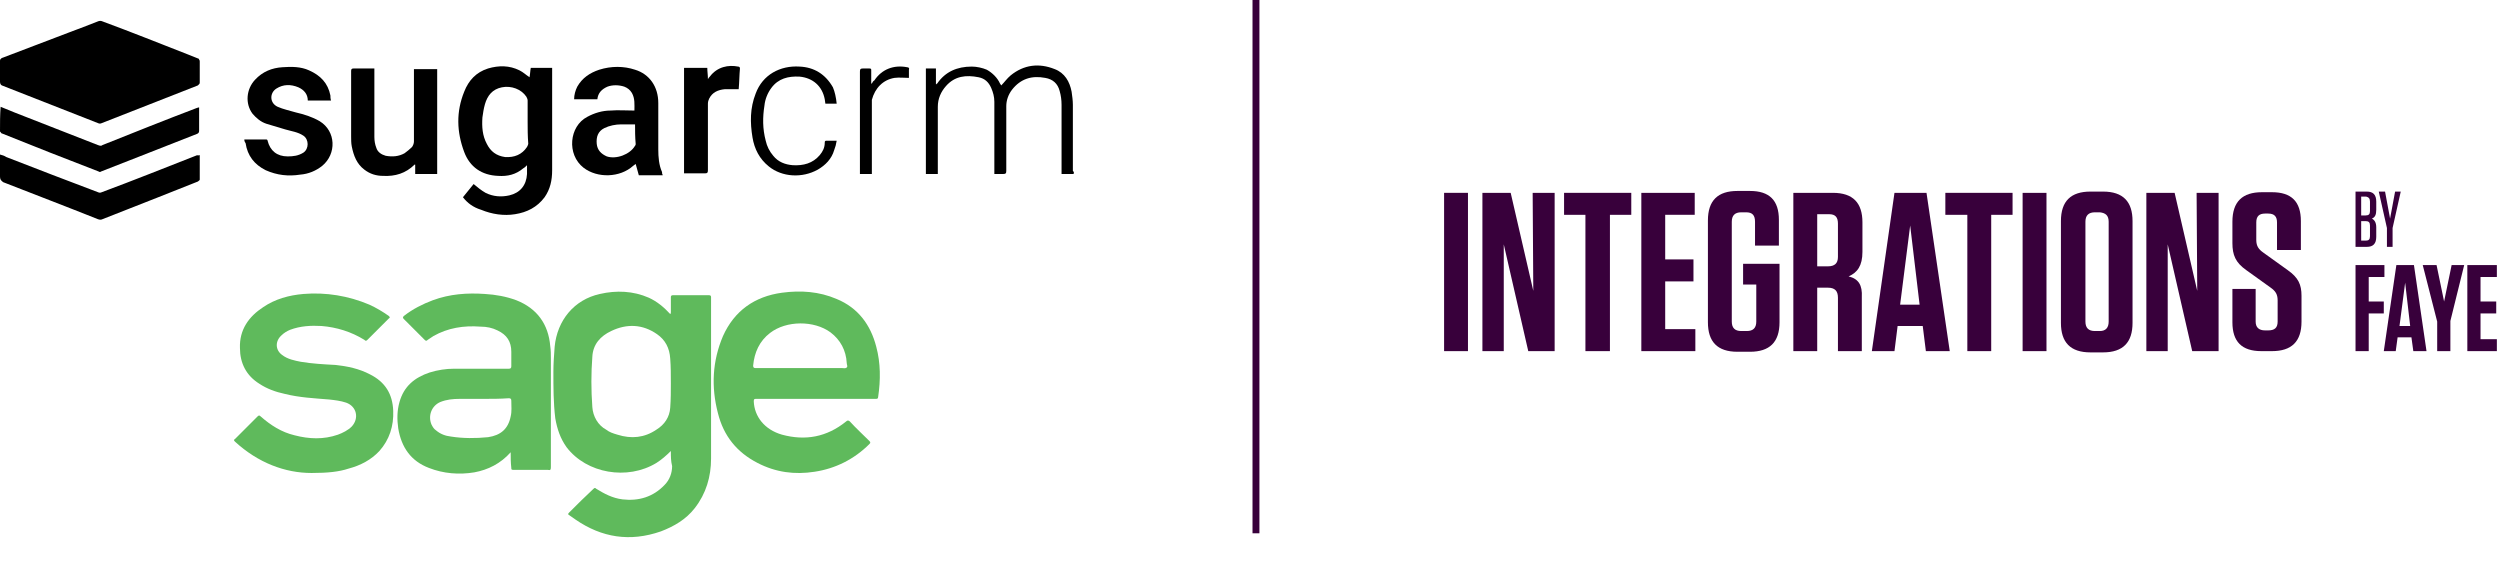
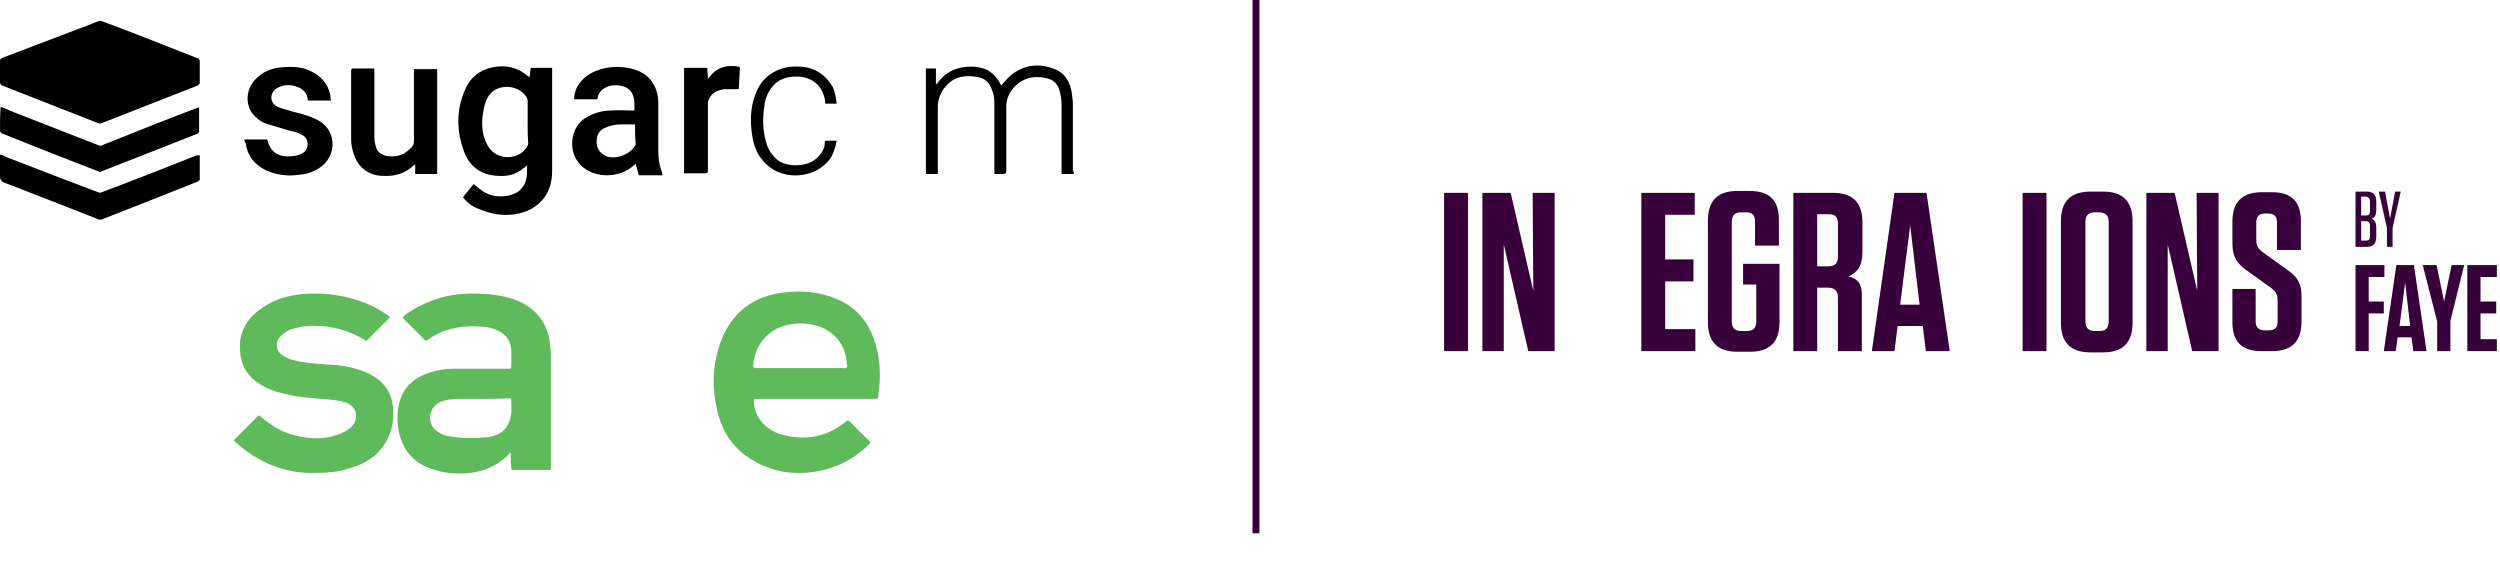
<svg xmlns="http://www.w3.org/2000/svg" version="1.1" id="Layer_1" x="0px" y="0px" viewBox="0 0 398 92" style="enable-background:new 0 0 398 92;" xml:space="preserve">
  <style type="text/css"> .st0{fill-rule:evenodd;clip-rule:evenodd;fill:#38003B;} .st1{fill:#38003B;} .st2{fill:#5FBA5C;} </style>
  <path d="M31.8,11.4c0,0.6,0,1.2,0,1.7c0,0.1,0,0.2-0.1,0.3c-0.1,0.1-0.1,0.1-0.2,0.2c-5.1,2-10.2,4-15.3,6c-0.2,0.1-0.4,0.1-0.6,0 c-5.1-2-10.2-4-15.3-6C0.1,13.5,0,13.3,0,13c0-1.1,0-2.2,0-3.3c0-0.1,0-0.2,0.1-0.3c0.1-0.1,0.2-0.2,0.3-0.2c3.5-1.3,7-2.7,10.5-4 c1.6-0.6,3.2-1.2,4.7-1.8c0.2-0.1,0.5-0.1,0.7,0c4.6,1.7,9.1,3.5,13.7,5.3c0.5,0.2,1,0.4,1.5,0.6c0.1,0,0.2,0.1,0.2,0.2 c0.1,0.1,0.1,0.2,0.1,0.3C31.8,10.2,31.8,10.8,31.8,11.4z" />
  <path d="M73.7,31.4l1.7-2.1c0.6,0.5,1.2,1,1.9,1.4c1.2,0.6,2.5,0.7,3.8,0.4c1.7-0.4,2.7-1.6,2.8-3.4c0-0.4,0-0.9,0-1.4 c-0.2,0.2-0.4,0.4-0.6,0.5c-1.2,1-2.5,1.3-4,1.2c-2.6-0.1-4.5-1.4-5.4-3.8c-1.2-3.2-1.3-6.4,0-9.6c0.7-1.8,1.9-3.1,3.8-3.7 c1.7-0.5,3.4-0.5,5,0.3c0.6,0.3,1,0.7,1.6,1.1c0.1-0.5,0.1-1,0.2-1.5h3.4c0,0.1,0,0.3,0,0.4c0,5.3,0,10.6,0,15.9 c0,1.6-0.3,3-1.2,4.3c-1.2,1.6-2.8,2.4-4.7,2.7c-1.8,0.3-3.7,0-5.4-0.7C75.3,33,74.4,32.3,73.7,31.4z M84,19.4c0-1.1,0-2.3,0-3.4 c0-0.2-0.1-0.4-0.2-0.6c-0.8-1.2-2.4-1.8-3.9-1.5c-1.5,0.3-2.3,1.3-2.7,2.7c-0.2,0.7-0.3,1.4-0.4,2.1c-0.1,1.5,0,2.9,0.7,4.2 c0.6,1.2,1.5,1.9,2.9,2.1c1.5,0.1,2.7-0.4,3.5-1.6c0.1-0.2,0.2-0.4,0.2-0.5C84,21.6,84,20.5,84,19.4z" />
  <path d="M105.5,27.9h-3.8l-0.5-1.8l-0.4,0.3c-2.1,1.9-5.7,2-7.9,0.3c-2.7-2.1-2.3-6.6,0.6-8.1c1.1-0.6,2.4-1,3.7-1 c1.2-0.1,2.5,0,3.8,0c0-1,0.1-1.9-0.4-2.8c-0.3-0.5-0.7-0.8-1.2-1c-0.9-0.3-1.9-0.3-2.7,0c-0.9,0.4-1.5,1-1.6,2h-3.7 c0-0.7,0.2-1.4,0.5-2c0.8-1.4,2-2.2,3.5-2.7c1.9-0.6,3.9-0.6,5.7,0c2.3,0.7,3.7,2.7,3.7,5.3c0,2.5,0,4.9,0,7.4 c0,1.2,0.1,2.5,0.6,3.6c0,0.1,0,0.1,0,0.2C105.5,27.8,105.5,27.9,105.5,27.9z M101.1,19.8c-0.8,0-1.5,0-2.2,0 c-0.9,0-1.9,0.2-2.7,0.6c-1,0.5-1.3,1.4-1.2,2.5c0.1,1,0.7,1.6,1.6,2c1.5,0.5,3.7-0.3,4.5-1.7c0.1-0.1,0.1-0.2,0.1-0.3 C101.1,21.8,101.1,20.8,101.1,19.8z" />
  <path d="M59.6,10.9v0.5c0,3.5,0,6.9,0,10.4c0,0.6,0.1,1.2,0.3,1.7c0.2,0.7,0.8,1.1,1.5,1.3c1.1,0.2,2.1,0.1,3-0.4 c0.4-0.3,0.8-0.6,1.2-1c0.2-0.3,0.3-0.6,0.3-0.9c0-3.7,0-7.4,0-11v-0.5h3.7v16.7h-3.5v-1.5c-0.1,0-0.1,0-0.1,0 c-1.4,1.4-3.1,1.9-5,1.8c-1.1,0-2.1-0.3-3-1c-1.2-0.9-1.7-2.2-2-3.7c-0.1-0.5-0.1-1.1-0.1-1.6c0-3.5,0-6.9,0-10.4 c0-0.3,0.1-0.4,0.4-0.4C57.4,10.9,58.5,10.9,59.6,10.9z" />
  <path d="M38.9,22.2c1.2,0,2.3,0,3.5,0c0.1,0,0.2,0.1,0.2,0.2c0.4,1.6,1.5,2.5,3.2,2.5c0.9,0,1.7-0.1,2.5-0.6c0.9-0.6,0.9-2.1,0-2.7 c-0.9-0.6-1.9-0.7-2.9-1c-1-0.3-2-0.6-3-0.9c-0.9-0.3-1.6-0.9-2.2-1.6c-1.2-1.6-1-3.9,0.4-5.4c1.2-1.3,2.7-1.9,4.4-2 c1.4-0.1,2.9-0.1,4.2,0.5c1.8,0.8,3,2,3.4,4c0,0.2,0,0.5,0.1,0.8h-3.7c0-1-0.6-1.7-1.5-2.1c-1.2-0.5-2.4-0.5-3.5,0.2 c-1.1,0.7-1.1,2.3,0.2,2.9c0.9,0.4,1.9,0.6,2.9,0.9c1.3,0.3,2.6,0.7,3.8,1.4c2.6,1.6,2.7,5.2,0.4,7.1c-1,0.8-2.2,1.3-3.5,1.4 c-1.9,0.3-3.7,0.1-5.5-0.7c-1.8-0.9-2.9-2.3-3.2-4.3C38.9,22.5,38.9,22.4,38.9,22.2z" />
  <path d="M0.1,17c0.7,0.3,1.5,0.6,2.2,0.9c4.4,1.7,8.9,3.5,13.3,5.2c0.1,0,0.2,0.1,0.4,0.1c0.1,0,0.2,0,0.3-0.1c5-2,10-4,15-5.9 c0.1,0,0.2-0.1,0.4-0.1v1.4c0,0.8,0,1.6,0,2.3c0,0.3-0.1,0.4-0.3,0.5c-3.6,1.4-7.1,2.8-10.7,4.2c-1.5,0.6-3.1,1.2-4.6,1.8 c-0.1,0.1-0.3,0.1-0.4,0c-5.2-2-10.3-4-15.5-6.1C0.2,21.1,0,21,0,20.9C0,19.6,0,18.3,0.1,17C0,17,0.1,17,0.1,17z" />
  <path d="M31.8,24.7c0,1.3,0,2.6,0,3.9c0,0.1-0.2,0.2-0.3,0.3c-2.1,0.8-4.2,1.7-6.3,2.5c-3,1.2-5.9,2.3-8.9,3.5 c-0.2,0.1-0.4,0.1-0.7,0c-5-2-10-3.9-15.1-5.9C0.1,28.7,0,28.5,0,28.1c0-1,0-2,0-3v-0.5c0.4,0.1,0.7,0.2,1,0.4 c4.9,1.9,9.8,3.8,14.6,5.6c0.2,0.1,0.4,0.1,0.6,0c5.1-1.9,10.1-3.9,15.2-5.9C31.5,24.8,31.6,24.7,31.8,24.7z" />
  <path d="M170.9,27.7h-1.9v-0.4c0-3.5,0-7.1,0-10.6c0-0.8-0.1-1.5-0.3-2.2c-0.3-1.2-1.1-1.9-2.3-2.1c-2.1-0.4-3.9,0.1-5.3,1.9 c-0.6,0.8-0.9,1.7-0.9,2.6c0,3.4,0,6.9,0,10.3c0,0.4-0.1,0.5-0.5,0.5c-0.5,0-0.9,0-1.4,0V16.2c0-0.8-0.2-1.5-0.5-2.2 c-0.4-0.9-1-1.5-2-1.7c-2-0.4-3.8-0.2-5.2,1.4c-0.8,0.9-1.3,2-1.3,3.3c0,3.4,0,6.8,0,10.2v0.5h-1.9V10.9h1.6v2.5l0.1,0 c0-0.1,0.1-0.1,0.1-0.1c1.3-1.9,3.2-2.7,5.5-2.7c0.8,0,1.7,0.2,2.4,0.5c0.9,0.5,1.7,1.3,2.1,2.2c0.1,0.1,0.1,0.2,0.2,0.3 c0,0,0,0,0,0c0.5-0.5,0.9-1.1,1.5-1.6c2.1-1.7,4.5-2,7-1c1.6,0.6,2.4,2,2.7,3.6c0.1,0.7,0.2,1.4,0.2,2.1c0,3.5,0,7,0,10.5 C171,27.4,171,27.5,170.9,27.7z" />
  <path d="M108.9,10.8h3.7c0,0.6,0.1,1.1,0.1,1.8c0.1-0.2,0.2-0.3,0.3-0.4c1.2-1.6,3-1.9,4.5-1.6c0.2,0,0.3,0.1,0.3,0.3 c-0.1,1.1-0.1,2.2-0.2,3.3c-0.7,0-1.5,0-2.2,0c-1.1,0.1-2,0.5-2.5,1.5c-0.1,0.2-0.2,0.5-0.2,0.8c0,3.5,0,7.1,0,10.6 c0,0.4-0.1,0.5-0.5,0.5c-1,0-1.9,0-2.9,0h-0.4L108.9,10.8z" />
  <path d="M133.2,16.5h-1.8c0-0.2-0.1-0.5-0.1-0.7c-0.4-2.1-1.9-3.4-4-3.6c-1.8-0.1-3.4,0.3-4.5,1.8c-0.6,0.8-1,1.8-1.1,2.8 c-0.3,1.9-0.3,3.7,0.2,5.6c0.2,0.9,0.6,1.7,1.2,2.4c0.8,1,1.9,1.4,3.1,1.5c1.7,0.1,3.2-0.3,4.3-1.6c0.5-0.6,0.8-1.2,0.8-2 c0-0.3,0.1-0.3,0.4-0.3c0.5,0,0.9,0,1.5,0c-0.1,0.6-0.2,1-0.4,1.5c-0.4,1.4-1.4,2.4-2.6,3.1c-2.5,1.4-5.7,1.2-7.8-0.5 c-1.5-1.2-2.3-2.8-2.6-4.6c-0.4-2.4-0.4-4.7,0.5-7c1.1-3,3.9-4.5,7-4.3c2.3,0.1,4.1,1.2,5.3,3.3C132.9,14.6,133.1,15.5,133.2,16.5z" />
-   <path d="M138.8,27.7h-1.9v-0.4c0-5.3,0-10.6,0-15.9c0-0.4,0.1-0.5,0.5-0.5c0.3,0,0.7,0,1,0c0.3,0,0.3,0.1,0.3,0.3c0,0.6,0,1.2,0,1.7 v0.4l0.1,0c0.1-0.2,0.2-0.4,0.4-0.5c1.2-1.8,3.1-2.5,5.2-2.1c0.3,0,0.4,0.2,0.3,0.4c0,0.4,0,0.9,0,1.3c-0.8,0-1.5-0.1-2.3,0 c-1.8,0.3-3.1,1.6-3.6,3.5c0,0.1,0,0.3,0,0.4L138.8,27.7L138.8,27.7z" />
  <path class="st0" d="M200.5,0v84.9h-1.1V0L200.5,0z" />
  <path class="st1" d="M233.7,30.7h-3.8v25.2h3.8V30.7z" />
  <path class="st1" d="M244.1,46.3l-3.6-15.6H236v25.2h3.4l0-17l3.9,17h4.2V30.7h-3.5L244.1,46.3z" />
-   <path class="st1" d="M256.3,55.9V34.2h3.4v-3.5H249v3.5h3.4v21.7H256.3z" />
  <path class="st1" d="M261.3,30.7v25.2h8.6v-3.5h-4.8v-7.6h4.5v-3.5h-4.5v-7.1h4.7v-3.5H261.3z" />
  <path class="st1" d="M279.6,45.4v5.8c0,1-0.5,1.5-1.5,1.5h-0.9c-1,0-1.5-0.5-1.5-1.5V35.3c0-1,0.5-1.5,1.5-1.5h0.8 c1,0,1.4,0.5,1.4,1.5v3.8h3.8v-4.1c0-3.1-1.5-4.6-4.6-4.6h-2c-3.1,0-4.7,1.5-4.7,4.7v16.2c0,3.1,1.5,4.7,4.7,4.7h2 c3.1,0,4.7-1.5,4.7-4.7v-9.3h-5.8v3.3H279.6z" />
  <path class="st1" d="M294.3,44c1.4-0.6,2.2-1.7,2.2-3.9v-4.7c0-3.1-1.5-4.7-4.7-4.7h-6.3v25.2h3.8V45.8h1.7c1.1,0,1.6,0.5,1.6,1.6 v8.5h3.8v-8.6C296.5,45.4,295.9,44.4,294.3,44z M292.6,35.6v5.3c0,1-0.5,1.5-1.6,1.5h-1.7v-8.3h1.9 C292.2,34.1,292.6,34.6,292.6,35.6z" />
  <path class="st1" d="M306.7,30.7h-5.1L298,55.9h3.6l0.5-4h4l0.5,4h3.8L306.7,30.7z M304.1,35.9l1.5,12.6h-3.1L304.1,35.9z" />
-   <path class="st1" d="M317,55.9V34.2h3.4v-3.5h-10.7v3.5h3.5v21.7H317z" />
  <path class="st1" d="M325.9,30.7H322v25.2h3.8V30.7z" />
  <path class="st1" d="M339.5,51.4V35.2c0-3.1-1.5-4.7-4.7-4.7h-2c-3.1,0-4.7,1.5-4.7,4.7v16.2c0,3.1,1.5,4.7,4.7,4.7h2 C338,56.1,339.5,54.5,339.5,51.4z M335.7,35.3v15.9c0,1-0.5,1.5-1.4,1.5h-0.8c-1,0-1.5-0.5-1.5-1.5V35.3c0-1,0.5-1.5,1.5-1.5h0.8 C335.2,33.9,335.7,34.3,335.7,35.3z" />
  <path class="st1" d="M349.8,46.3l-3.6-15.6h-4.5v25.2h3.4l0-17l3.9,17h4.2V30.7h-3.5L349.8,46.3z" />
  <path class="st1" d="M364.2,43l-3.9-2.8c-0.7-0.5-1.1-1-1.1-2v-2.8c0-1,0.5-1.4,1.4-1.4h0.5c1,0,1.4,0.5,1.4,1.4v4.4h3.8v-4.6 c0-3.1-1.5-4.6-4.6-4.6h-1.6c-3.1,0-4.7,1.5-4.7,4.7v3.4c0,1.9,0.5,3.1,2.2,4.3l3.9,2.8c0.7,0.5,1.1,1,1.1,2v3.4 c0,1-0.5,1.4-1.5,1.4h-0.5c-1,0-1.5-0.5-1.5-1.4v-5.2h-3.7v5.3c0,3.1,1.5,4.6,4.6,4.6h1.7c3.1,0,4.7-1.5,4.7-4.7v-4.1 C366.4,45.3,365.9,44.2,364.2,43z" />
  <path class="st1" d="M379.6,42.2v1.9h-2.5V48h2.4v1.9h-2.4v6H375V42.2H379.6z" />
  <path class="st1" d="M386.3,55.9h-2.1l-0.3-2.2h-2.2l-0.3,2.2h-1.9l2-13.7h2.8L386.3,55.9z M382,51.9h1.7l-0.8-6.9L382,51.9z" />
  <path class="st1" d="M390.3,42.2h2l-2.2,8.9v4.8H388v-4.7l-2.3-9h2.2l1.2,5.8L390.3,42.2z" />
  <path class="st1" d="M397.5,42.2v1.9h-2.6v3.9h2.5v1.9h-2.5V54h2.6v1.9h-4.7V42.2H397.5z" />
  <path class="st1" d="M377.6,34.8c0.5-0.2,0.7-0.6,0.7-1.4v-1.3c0-1.1-0.5-1.6-1.5-1.6H375v8.8h1.8c1,0,1.5-0.5,1.5-1.6v-1.5 C378.3,35.4,378,35,377.6,34.8z M377.3,32.1v1.5c0,0.5-0.2,0.7-0.7,0.7h-0.7v-3h0.8C377.1,31.4,377.3,31.6,377.3,32.1z M375.9,35.2 h0.7c0.5,0,0.7,0.2,0.7,0.7v1.7c0,0.5-0.2,0.7-0.6,0.7h-0.8V35.2z" />
  <path class="st1" d="M380.5,34.8l-0.8-4.3h-1l1.3,5.8v3h0.9v-3l1.3-5.8h-0.9L380.5,34.8z" />
  <g id="Layer_2_1_">
    <g id="Layer_1-2">
-       <path class="st2" d="M106.8,71.8c-0.7,0.7-1.5,1.4-2.3,1.9c-4.6,2.8-11.1,1.7-14.3-2.5c-1-1.4-1.5-2.9-1.8-4.6 c-0.3-2.5-0.3-4.9-0.3-7.4c0-1.3,0.1-2.7,0.2-4c0.4-4.2,3.1-7.5,7.2-8.4c2.6-0.6,5.3-0.5,7.8,0.6c1.3,0.6,2.4,1.5,3.4,2.6 c0.1-0.1,0.1-0.2,0.1-0.3c0-0.8,0-1.6,0-2.4c0-0.2,0.1-0.3,0.3-0.3c1.9,0,3.9,0,5.8,0c0.2,0,0.3,0.1,0.3,0.3c0,0.1,0,0.1,0,0.2 c0,8.5,0,17,0,25.5c0,2.9-0.8,5.6-2.6,7.9c-1.4,1.8-3.3,2.9-5.4,3.7c-4.9,1.7-9.4,1-13.6-1.9c-0.3-0.2-0.7-0.5-1-0.7 c-0.2-0.1-0.2-0.2,0-0.4c1.3-1.3,2.6-2.6,3.9-3.8c0.2-0.2,0.3-0.1,0.4,0c1.3,0.8,2.6,1.5,4.2,1.7c2.6,0.3,4.9-0.4,6.7-2.3 c0.8-0.8,1.2-1.9,1.2-3C106.8,73.4,106.8,72.7,106.8,71.8z M106.8,61.1c0-1.5,0-2.7-0.1-4c-0.1-1.7-0.8-3-2.1-3.9 c-2.3-1.6-4.8-1.7-7.3-0.5c-1.7,0.8-2.9,2.1-3,4.1c-0.2,2.6-0.2,5.3,0,8c0.1,1.5,0.9,2.9,2.2,3.6c0.5,0.4,1.1,0.6,1.8,0.8 c2.2,0.7,4.3,0.5,6.2-0.8c1.3-0.8,2.1-2,2.2-3.5C106.8,63.6,106.8,62.2,106.8,61.1L106.8,61.1z" />
      <path class="st2" d="M81.3,72c-1.6,1.8-3.6,2.8-5.8,3.2c-2.4,0.4-4.9,0.2-7.2-0.7c-2.9-1.1-4.4-3.3-4.9-6.3 c-0.2-1.4-0.2-2.8,0.2-4.2c0.7-2.5,2.4-3.9,4.8-4.7c1.3-0.4,2.6-0.6,3.9-0.6h0.2c2.8,0,5.7,0,8.5,0c0.3,0,0.4-0.1,0.4-0.4 c0-0.8,0-1.5,0-2.3c0-1.6-0.7-2.7-2.2-3.4c-0.8-0.4-1.7-0.6-2.7-0.6c-2.7-0.2-5.2,0.2-7.5,1.5c-0.3,0.2-0.6,0.4-0.9,0.6 c-0.2,0.2-0.3,0.2-0.5,0c-1.1-1.1-2.2-2.2-3.3-3.3c-0.2-0.2-0.2-0.3,0-0.5c1.4-1.1,3-1.9,4.6-2.5c2.7-1,5.5-1.2,8.3-1 c1.7,0.1,3.4,0.4,5,1c3.3,1.3,5.1,3.8,5.4,7.3c0.1,0.7,0.1,1.3,0.1,2c0,5.8,0,11.5,0,17.3c0,0.4-0.1,0.5-0.5,0.4 c-1.8,0-3.7,0-5.5,0c-0.3,0-0.3-0.1-0.3-0.3C81.3,73.6,81.3,72.9,81.3,72z M76.9,63.5L76.9,63.5c-1.2,0-2.5,0-3.7,0 c-1.1,0-2.1,0.1-3.1,0.5c-1.4,0.6-2,2.2-1.4,3.6c0.2,0.4,0.4,0.7,0.7,0.9c0.7,0.6,1.5,0.9,2.4,1c1.9,0.3,3.9,0.3,5.9,0.1 c2-0.3,3.2-1.3,3.6-3.3c0.2-0.8,0.1-1.6,0.1-2.5c0-0.3-0.1-0.4-0.4-0.4C79.6,63.5,78.3,63.5,76.9,63.5z" />
      <path class="st2" d="M129.9,63.5c-3.2,0-6.3,0-9.5,0c-0.3,0-0.4,0-0.4,0.4c0.1,2.4,1.7,4.5,4.5,5.3c3.7,1,7.1,0.4,10.2-2.1 c0.2-0.2,0.4-0.2,0.6,0c1,1.1,2.1,2.1,3.1,3.1c0.2,0.2,0.2,0.3,0,0.5c-2.4,2.4-5.4,3.9-8.7,4.4c-3.2,0.5-6.2,0.1-9.1-1.4 c-3.3-1.7-5.4-4.3-6.3-7.9c-1.1-4.2-0.9-8.3,0.8-12.3c1.8-4,5-6.3,9.4-6.9c3-0.4,5.9-0.2,8.7,1c3.4,1.4,5.4,4.1,6.3,7.6 c0.7,2.6,0.7,5.3,0.3,8c0,0.3-0.2,0.3-0.4,0.3L129.9,63.5z M127.4,58.6c2.2,0,4.5,0,6.7,0c0.2,0,0.5,0.1,0.7-0.1 c0.2-0.2,0-0.4,0-0.7c-0.1-2-1-3.7-2.6-4.9c-2.6-1.9-7-1.9-9.6,0.1c-1.7,1.3-2.5,3.1-2.7,5.2c0,0.3,0.1,0.4,0.4,0.4 C122.7,58.6,125.1,58.6,127.4,58.6z" />
      <path class="st2" d="M49.6,75.3c-4.2,0-8.5-1.6-12.2-5c-0.2-0.2-0.2-0.3,0-0.4c1.2-1.2,2.4-2.4,3.6-3.6c0.2-0.2,0.3-0.2,0.5,0 c1.6,1.4,3.3,2.5,5.4,3c2.3,0.6,4.6,0.7,6.9-0.1c0.8-0.3,1.6-0.7,2.2-1.3c1.2-1.3,0.8-3.2-0.9-3.8c-0.9-0.3-1.8-0.4-2.7-0.5 c-2.4-0.2-4.7-0.3-7.1-0.9c-1.4-0.3-2.8-0.8-4-1.6c-2.1-1.3-3.1-3.3-3.1-5.7c-0.1-2.9,1.4-5,3.7-6.5c1.9-1.3,4.1-1.9,6.4-2.1 c3.6-0.3,7.2,0.3,10.5,1.7c1.1,0.5,2.1,1.1,3.1,1.8c0.2,0.2,0.2,0.3,0,0.4c-1.1,1.1-2.2,2.2-3.4,3.4c-0.2,0.2-0.3,0.2-0.5,0 c-2.1-1.3-4.4-2-6.8-2.2c-1.7-0.1-3.4,0-5,0.6c-0.5,0.2-1,0.5-1.4,0.9c-1,0.9-1,2.3,0.1,3.1c0.9,0.7,2,0.9,3,1.1 c1.8,0.3,3.6,0.4,5.5,0.5c1.9,0.2,3.8,0.6,5.5,1.5c2.4,1.2,3.6,3.1,3.7,5.8c0.1,2.4-0.6,4.6-2.2,6.4c-1.3,1.4-3,2.3-4.9,2.8 C54,75.1,52.2,75.3,49.6,75.3z" />
    </g>
  </g>
</svg>